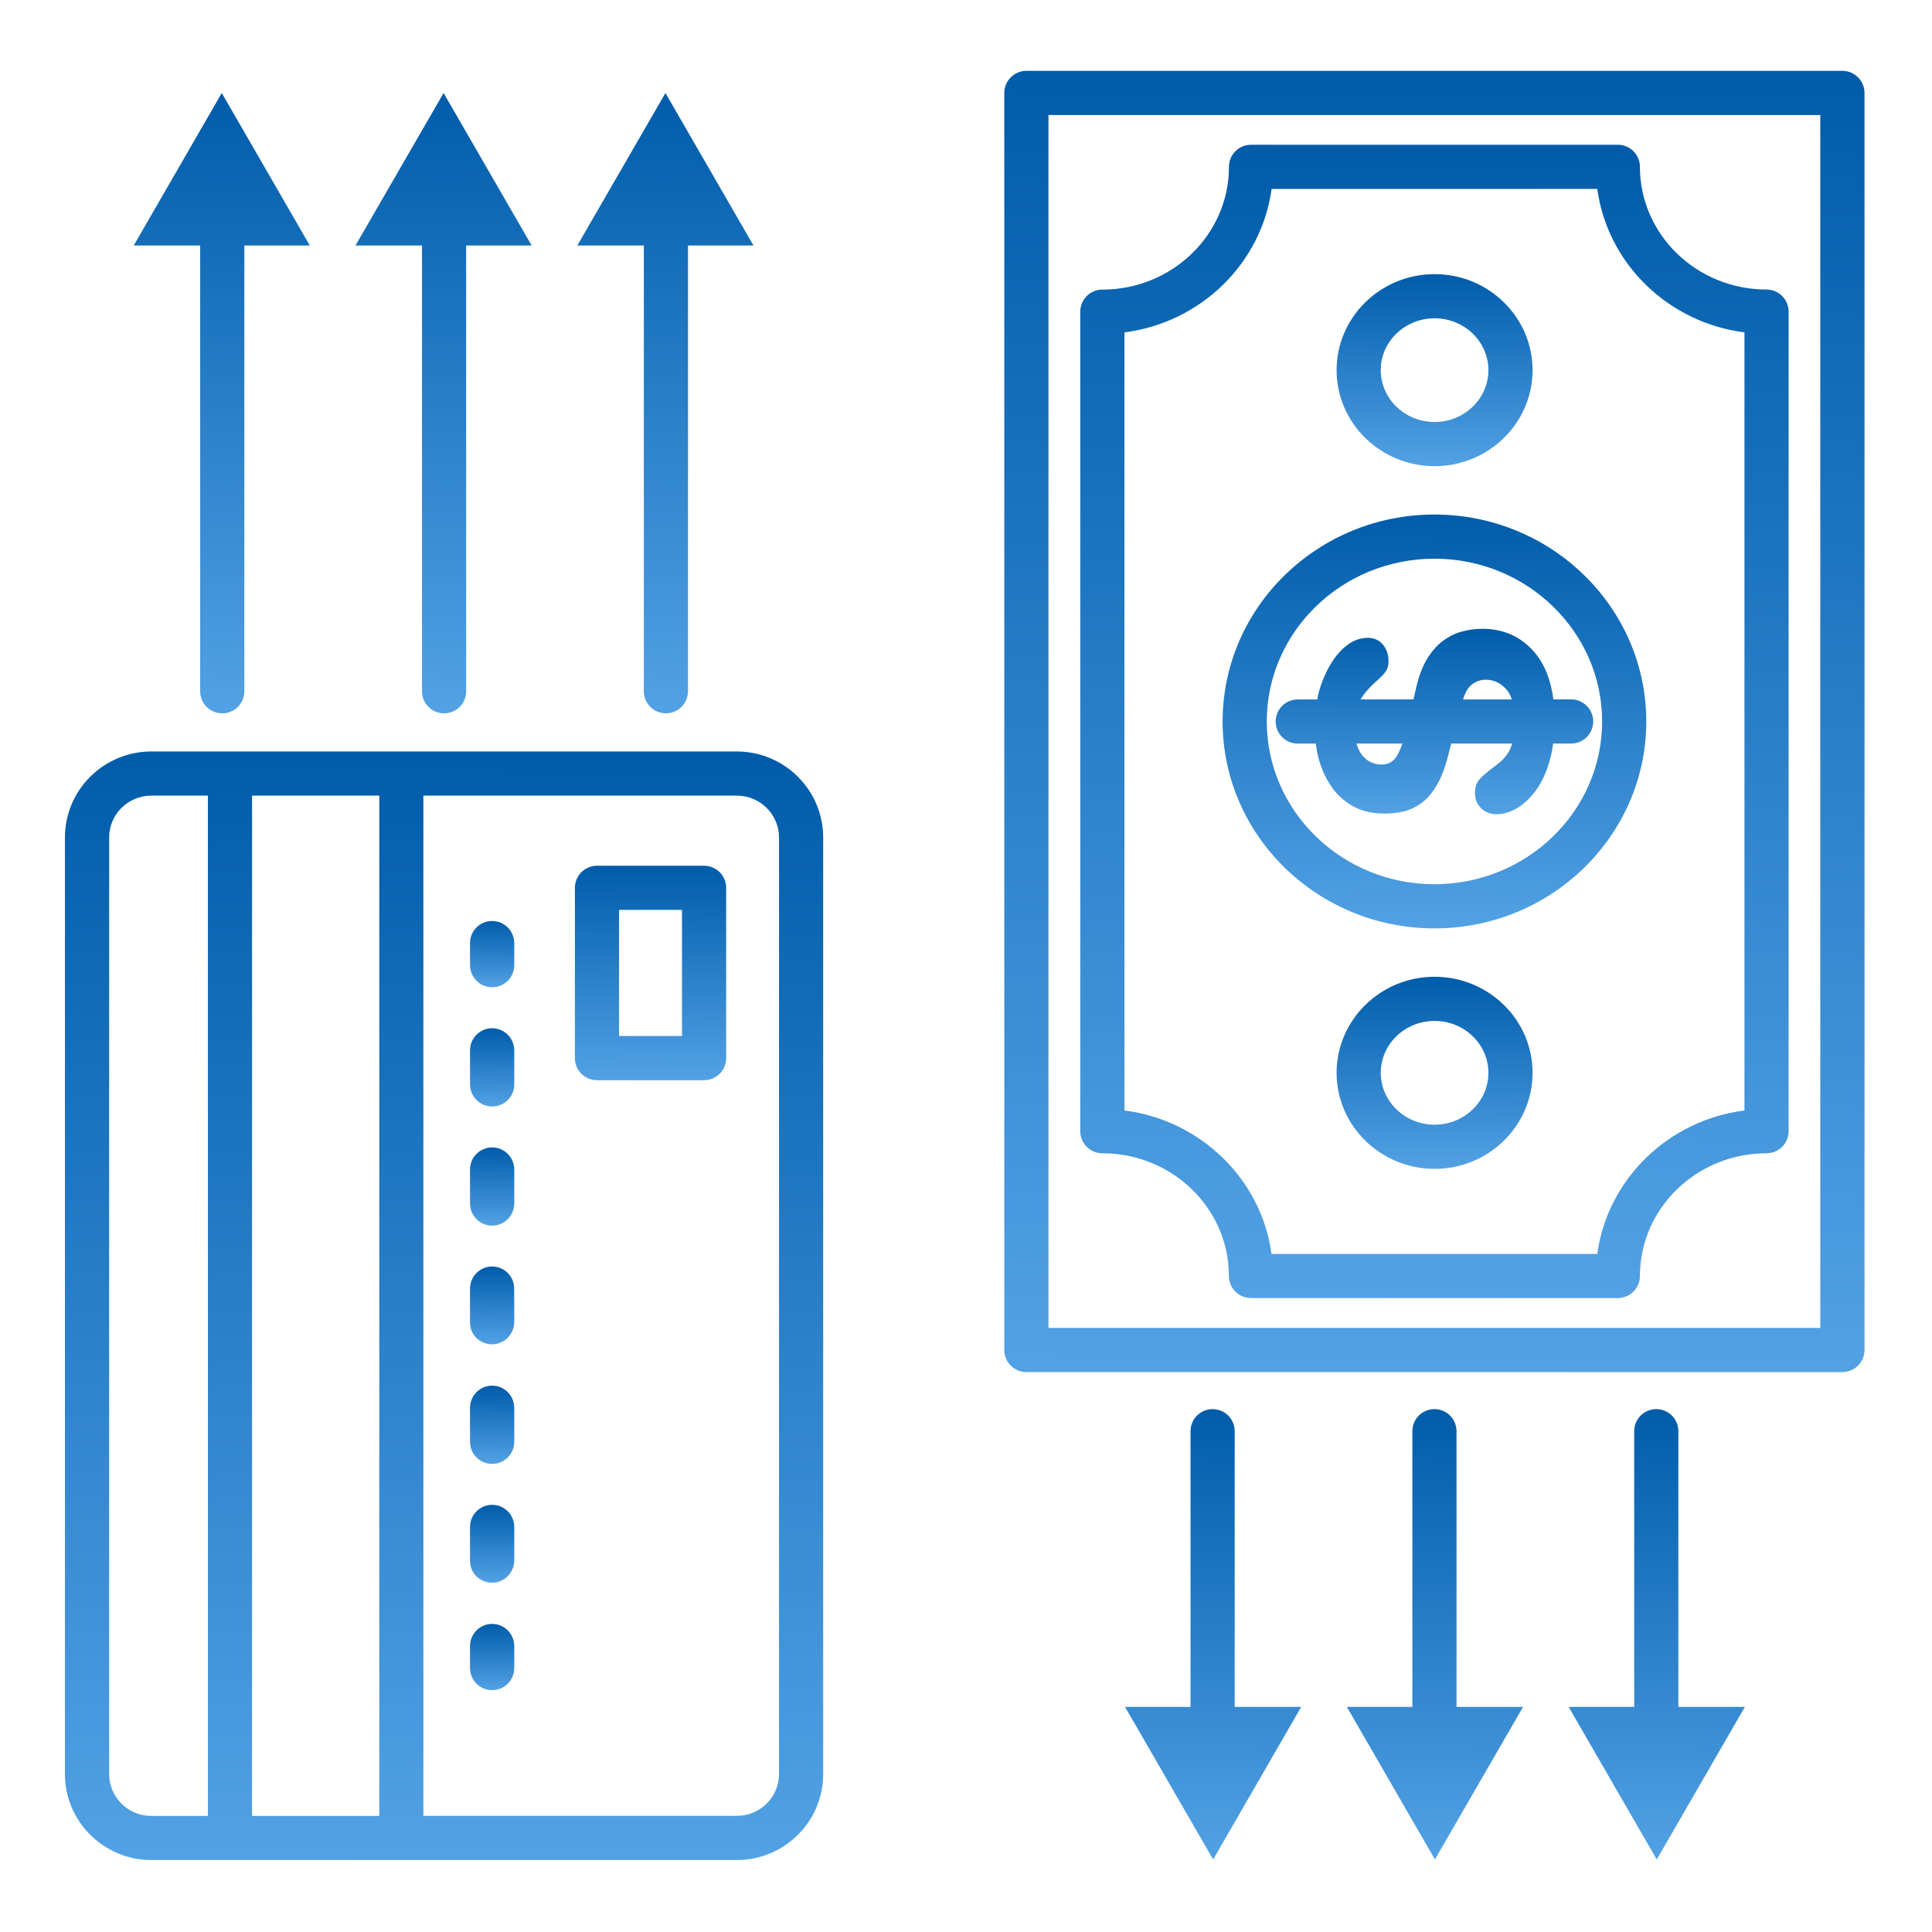
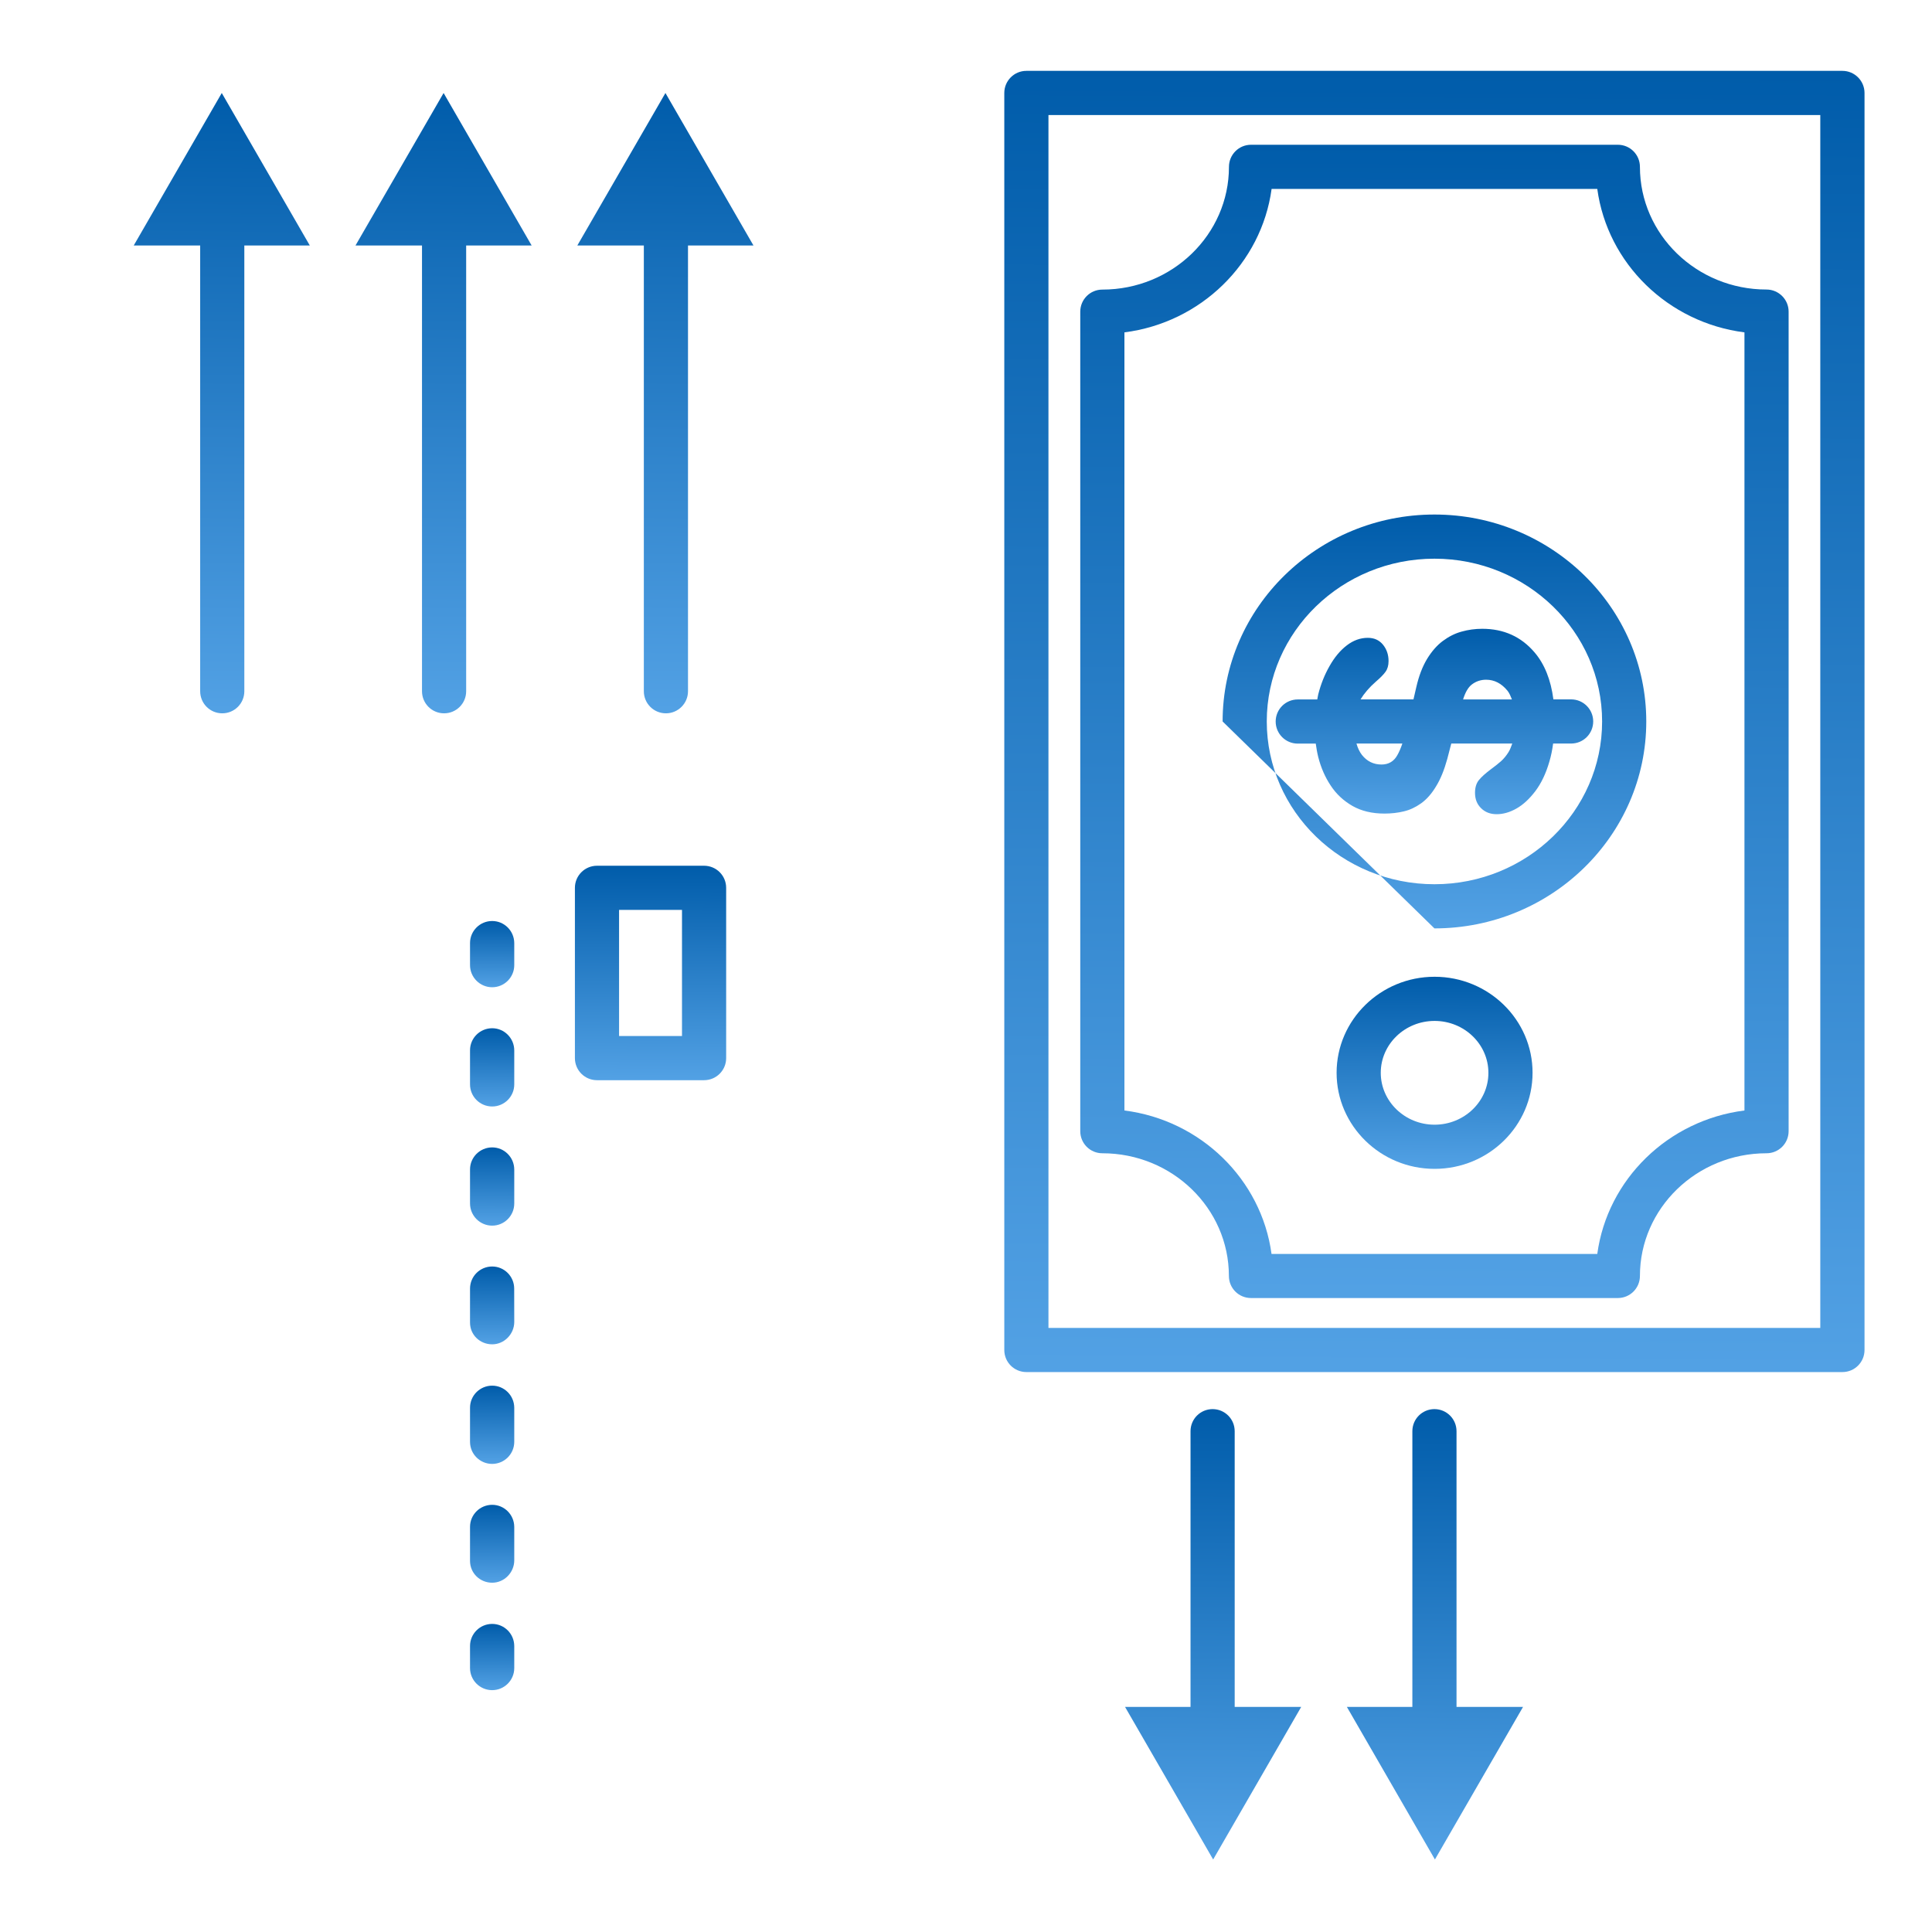
<svg xmlns="http://www.w3.org/2000/svg" width="38" height="38" viewBox="0 0 28 26" fill="none">
-   <path d="M10.678 9.891H2.193C1.503 9.891 0.941 10.45 0.941 11.137V24.712C0.941 25.398 1.503 25.957 2.193 25.957H10.678C11.368 25.957 11.93 25.399 11.93 24.712V11.137C11.93 10.45 11.368 9.891 10.678 9.891L10.678 9.891ZM1.582 24.711V11.137C1.582 10.802 1.856 10.531 2.193 10.531H3.013V25.318H2.193C1.856 25.318 1.582 25.046 1.582 24.712V24.711ZM3.653 25.317V10.531H5.497V25.318H3.653V25.317ZM11.29 24.711C11.29 25.046 11.015 25.317 10.678 25.317H6.136V10.531H10.678C11.015 10.531 11.29 10.802 11.29 11.136V24.711Z" fill="url(#paint0_linear_3941_22921)" />
  <path d="M7.133 12.348C6.956 12.348 6.812 12.491 6.812 12.668V12.988C6.812 13.164 6.956 13.308 7.133 13.308C7.309 13.308 7.453 13.165 7.453 12.988V12.668C7.452 12.491 7.309 12.348 7.133 12.348Z" fill="url(#paint1_linear_3941_22921)" />
  <path d="M7.133 15.629C6.956 15.629 6.812 15.772 6.812 15.949V16.442C6.812 16.619 6.956 16.763 7.133 16.763C7.309 16.763 7.453 16.619 7.453 16.442V15.949C7.452 15.772 7.309 15.629 7.133 15.629Z" fill="url(#paint2_linear_3941_22921)" />
  <path d="M7.133 13.902C6.956 13.902 6.812 14.045 6.812 14.222V14.716C6.812 14.893 6.956 15.036 7.133 15.036C7.309 15.036 7.453 14.893 7.453 14.716V14.222C7.452 14.046 7.309 13.902 7.133 13.902Z" fill="url(#paint3_linear_3941_22921)" />
  <path d="M7.133 20.809C6.956 20.809 6.812 20.952 6.812 21.129V21.622C6.812 21.799 6.956 21.938 7.133 21.938C7.309 21.938 7.453 21.79 7.453 21.613V21.129C7.452 20.952 7.309 20.809 7.133 20.809Z" fill="url(#paint4_linear_3941_22921)" />
  <path d="M7.133 19.082C6.956 19.082 6.812 19.225 6.812 19.402V19.896C6.812 20.073 6.956 20.216 7.133 20.216C7.309 20.216 7.453 20.073 7.453 19.896V19.402C7.452 19.225 7.309 19.082 7.133 19.082Z" fill="url(#paint5_linear_3941_22921)" />
  <path d="M7.133 17.355C6.956 17.355 6.812 17.498 6.812 17.676V18.169C6.812 18.346 6.956 18.483 7.133 18.483C7.309 18.483 7.453 18.334 7.453 18.158L7.452 17.675C7.452 17.499 7.309 17.355 7.133 17.355Z" fill="url(#paint6_linear_3941_22921)" />
  <path d="M7.133 22.535C6.956 22.535 6.812 22.678 6.812 22.855V23.175C6.812 23.352 6.956 23.495 7.133 23.495C7.309 23.495 7.453 23.352 7.453 23.175V22.855C7.452 22.678 7.309 22.535 7.133 22.535Z" fill="url(#paint7_linear_3941_22921)" />
  <path d="M10.204 11.547H8.652C8.476 11.547 8.332 11.69 8.332 11.867V14.335C8.332 14.512 8.475 14.655 8.652 14.655H10.204C10.381 14.655 10.524 14.512 10.524 14.335V11.867C10.524 11.69 10.381 11.547 10.204 11.547ZM9.884 14.015H8.972V12.187H9.884V14.015Z" fill="url(#paint8_linear_3941_22921)" />
  <path d="M2.901 9.018C2.901 9.195 3.044 9.338 3.221 9.338C3.398 9.338 3.541 9.195 3.541 9.018L3.541 2.558H4.49L3.214 0.348L1.938 2.558H2.901L2.901 9.018Z" fill="url(#paint9_linear_3941_22921)" />
  <path d="M6.116 9.018C6.116 9.195 6.259 9.338 6.436 9.338C6.613 9.338 6.756 9.195 6.756 9.018L6.756 2.558H7.705L6.429 0.348L5.152 2.558H6.116L6.116 9.018Z" fill="url(#paint10_linear_3941_22921)" />
  <path d="M9.331 9.018C9.331 9.195 9.474 9.338 9.651 9.338C9.827 9.338 9.971 9.195 9.971 9.018L9.971 2.558H10.92L9.644 0.348L8.367 2.558H9.331L9.331 9.018Z" fill="url(#paint11_linear_3941_22921)" />
-   <path d="M20.789 12.455C22.482 12.455 23.859 11.11 23.859 9.456C23.859 7.802 22.482 6.457 20.789 6.457C19.096 6.457 17.719 7.802 17.719 9.456C17.719 11.11 19.096 12.455 20.789 12.455ZM20.789 7.097C22.129 7.097 23.219 8.155 23.219 9.456C23.219 10.757 22.129 11.815 20.789 11.815C19.449 11.815 18.359 10.757 18.359 9.456C18.359 8.155 19.449 7.097 20.789 7.097Z" fill="url(#paint12_linear_3941_22921)" />
+   <path d="M20.789 12.455C22.482 12.455 23.859 11.11 23.859 9.456C23.859 7.802 22.482 6.457 20.789 6.457C19.096 6.457 17.719 7.802 17.719 9.456ZM20.789 7.097C22.129 7.097 23.219 8.155 23.219 9.456C23.219 10.757 22.129 11.815 20.789 11.815C19.449 11.815 18.359 10.757 18.359 9.456C18.359 8.155 19.449 7.097 20.789 7.097Z" fill="url(#paint12_linear_3941_22921)" />
  <path d="M19.105 9.972C19.144 10.125 19.204 10.263 19.286 10.386C19.367 10.509 19.473 10.607 19.602 10.681C19.731 10.754 19.885 10.791 20.064 10.791C20.165 10.791 20.259 10.78 20.345 10.759C20.432 10.739 20.515 10.7 20.595 10.643C20.675 10.586 20.748 10.504 20.812 10.397C20.878 10.291 20.931 10.158 20.975 9.999L21.033 9.776H21.917C21.9 9.821 21.884 9.868 21.861 9.903C21.828 9.955 21.791 9.999 21.753 10.033C21.715 10.067 21.666 10.105 21.608 10.148C21.528 10.208 21.469 10.261 21.432 10.307C21.395 10.354 21.377 10.415 21.377 10.49C21.377 10.58 21.405 10.654 21.464 10.712C21.523 10.771 21.598 10.8 21.691 10.8C21.786 10.8 21.883 10.772 21.979 10.717C22.076 10.662 22.167 10.577 22.252 10.465C22.337 10.352 22.405 10.21 22.455 10.037C22.479 9.956 22.497 9.868 22.509 9.776H22.77C22.947 9.776 23.09 9.633 23.09 9.456C23.09 9.28 22.947 9.136 22.77 9.136H22.513C22.476 8.852 22.385 8.625 22.24 8.455C22.046 8.227 21.793 8.113 21.482 8.113C21.377 8.113 21.277 8.127 21.182 8.154C21.086 8.18 20.996 8.226 20.911 8.289C20.826 8.352 20.75 8.439 20.682 8.55C20.615 8.661 20.563 8.797 20.526 8.959L20.485 9.136H19.718C19.771 9.049 19.845 8.962 19.94 8.879C20.004 8.824 20.051 8.777 20.08 8.736C20.109 8.696 20.124 8.644 20.124 8.581C20.124 8.489 20.097 8.409 20.043 8.343C19.989 8.277 19.916 8.244 19.823 8.244C19.716 8.244 19.614 8.28 19.518 8.354C19.423 8.427 19.34 8.527 19.27 8.651C19.198 8.776 19.143 8.914 19.105 9.063C19.099 9.088 19.096 9.112 19.091 9.137H18.808C18.631 9.137 18.488 9.28 18.488 9.457C18.488 9.633 18.631 9.777 18.808 9.777H19.069C19.078 9.842 19.089 9.908 19.105 9.972ZM20.251 9.945C20.201 10.035 20.124 10.08 20.022 10.08C19.905 10.08 19.811 10.033 19.738 9.941C19.703 9.895 19.677 9.84 19.659 9.776H20.324C20.302 9.841 20.278 9.898 20.251 9.945ZM21.33 8.921C21.391 8.874 21.461 8.851 21.538 8.851C21.658 8.851 21.761 8.905 21.848 9.011C21.877 9.047 21.894 9.093 21.912 9.137H21.204C21.235 9.037 21.276 8.963 21.33 8.921Z" fill="url(#paint13_linear_3941_22921)" />
  <path d="M15.976 15.714C16.987 15.714 17.81 16.511 17.81 17.492C17.81 17.669 17.953 17.812 18.13 17.812H23.447C23.624 17.812 23.767 17.669 23.767 17.492C23.767 16.512 24.59 15.714 25.602 15.714C25.779 15.714 25.922 15.571 25.922 15.394L25.922 3.516C25.922 3.34 25.778 3.196 25.601 3.196C24.59 3.196 23.767 2.399 23.767 1.418C23.767 1.241 23.624 1.098 23.447 1.098L18.131 1.098C17.954 1.098 17.811 1.241 17.811 1.418C17.811 2.399 16.988 3.197 15.976 3.197C15.799 3.197 15.656 3.34 15.656 3.517V15.394C15.656 15.571 15.799 15.714 15.976 15.714ZM16.296 3.817C17.402 3.676 18.282 2.819 18.429 1.738H23.149C23.296 2.819 24.175 3.676 25.282 3.817V15.094C24.175 15.234 23.296 16.092 23.149 17.173H18.428C18.281 16.092 17.402 15.234 16.296 15.094L16.296 3.817Z" fill="url(#paint14_linear_3941_22921)" />
  <path d="M20.791 13.156C20.008 13.156 19.371 13.781 19.371 14.548C19.371 15.315 20.008 15.94 20.791 15.94C21.575 15.94 22.211 15.315 22.211 14.548C22.212 13.78 21.574 13.156 20.791 13.156ZM20.791 15.3C20.361 15.3 20.011 14.962 20.011 14.548C20.011 14.133 20.361 13.796 20.791 13.796C21.221 13.796 21.571 14.133 21.571 14.548C21.572 14.962 21.221 15.3 20.791 15.3Z" fill="url(#paint15_linear_3941_22921)" />
-   <path d="M20.791 5.756C21.574 5.756 22.211 5.132 22.211 4.364C22.211 3.597 21.574 2.973 20.791 2.973C20.008 2.973 19.371 3.597 19.371 4.364C19.371 5.132 20.008 5.756 20.791 5.756ZM20.791 3.613C21.221 3.613 21.571 3.95 21.571 4.365C21.571 4.779 21.221 5.116 20.791 5.116C20.361 5.116 20.011 4.779 20.011 4.364C20.011 3.95 20.361 3.613 20.791 3.613Z" fill="url(#paint16_linear_3941_22921)" />
  <path d="M26.702 0.027H14.875C14.698 0.027 14.555 0.171 14.555 0.347V18.565C14.555 18.742 14.698 18.885 14.875 18.885H26.702C26.879 18.885 27.022 18.742 27.022 18.565V0.347C27.022 0.171 26.878 0.027 26.702 0.027ZM26.381 18.245H15.195V0.667H26.381V18.245Z" fill="url(#paint17_linear_3941_22921)" />
-   <path d="M24.324 19.742C24.324 19.565 24.181 19.422 24.004 19.422C23.827 19.422 23.684 19.565 23.684 19.742V23.738H22.734L24.011 25.949L25.288 23.738H24.324V19.742H24.324Z" fill="url(#paint18_linear_3941_22921)" />
  <path d="M21.109 19.742C21.109 19.565 20.966 19.422 20.789 19.422C20.612 19.422 20.469 19.565 20.469 19.742V23.738H19.52L20.796 25.949L22.073 23.738H21.109L21.109 19.742Z" fill="url(#paint19_linear_3941_22921)" />
  <path d="M17.894 19.742C17.894 19.565 17.751 19.422 17.574 19.422C17.397 19.422 17.254 19.565 17.254 19.742V23.738H16.305L17.582 25.949L18.858 23.738H17.894L17.894 19.742Z" fill="url(#paint20_linear_3941_22921)" />
  <defs>
    <linearGradient id="paint0_linear_3941_22921" x1="9.502" y1="9.891" x2="9.395" y2="29.4" gradientUnits="userSpaceOnUse">
      <stop stop-color="#005CAA" />
      <stop offset="1" stop-color="#64B0F1" />
    </linearGradient>
    <linearGradient id="paint1_linear_3941_22921" x1="7.311" y1="12.348" x2="7.305" y2="13.514" gradientUnits="userSpaceOnUse">
      <stop stop-color="#005CAA" />
      <stop offset="1" stop-color="#64B0F1" />
    </linearGradient>
    <linearGradient id="paint2_linear_3941_22921" x1="7.311" y1="15.629" x2="7.302" y2="17.006" gradientUnits="userSpaceOnUse">
      <stop stop-color="#005CAA" />
      <stop offset="1" stop-color="#64B0F1" />
    </linearGradient>
    <linearGradient id="paint3_linear_3941_22921" x1="7.311" y1="13.902" x2="7.302" y2="15.279" gradientUnits="userSpaceOnUse">
      <stop stop-color="#005CAA" />
      <stop offset="1" stop-color="#64B0F1" />
    </linearGradient>
    <linearGradient id="paint4_linear_3941_22921" x1="7.311" y1="20.809" x2="7.302" y2="22.18" gradientUnits="userSpaceOnUse">
      <stop stop-color="#005CAA" />
      <stop offset="1" stop-color="#64B0F1" />
    </linearGradient>
    <linearGradient id="paint5_linear_3941_22921" x1="7.311" y1="19.082" x2="7.302" y2="20.459" gradientUnits="userSpaceOnUse">
      <stop stop-color="#005CAA" />
      <stop offset="1" stop-color="#64B0F1" />
    </linearGradient>
    <linearGradient id="paint6_linear_3941_22921" x1="7.311" y1="17.355" x2="7.302" y2="18.725" gradientUnits="userSpaceOnUse">
      <stop stop-color="#005CAA" />
      <stop offset="1" stop-color="#64B0F1" />
    </linearGradient>
    <linearGradient id="paint7_linear_3941_22921" x1="7.311" y1="22.535" x2="7.305" y2="23.701" gradientUnits="userSpaceOnUse">
      <stop stop-color="#005CAA" />
      <stop offset="1" stop-color="#64B0F1" />
    </linearGradient>
    <linearGradient id="paint8_linear_3941_22921" x1="10.04" y1="11.547" x2="10.02" y2="15.321" gradientUnits="userSpaceOnUse">
      <stop stop-color="#005CAA" />
      <stop offset="1" stop-color="#64B0F1" />
    </linearGradient>
    <linearGradient id="paint9_linear_3941_22921" x1="3.926" y1="0.348" x2="3.781" y2="11.263" gradientUnits="userSpaceOnUse">
      <stop stop-color="#005CAA" />
      <stop offset="1" stop-color="#64B0F1" />
    </linearGradient>
    <linearGradient id="paint10_linear_3941_22921" x1="7.141" y1="0.348" x2="6.996" y2="11.263" gradientUnits="userSpaceOnUse">
      <stop stop-color="#005CAA" />
      <stop offset="1" stop-color="#64B0F1" />
    </linearGradient>
    <linearGradient id="paint11_linear_3941_22921" x1="10.356" y1="0.348" x2="10.211" y2="11.263" gradientUnits="userSpaceOnUse">
      <stop stop-color="#005CAA" />
      <stop offset="1" stop-color="#64B0F1" />
    </linearGradient>
    <linearGradient id="paint12_linear_3941_22921" x1="22.503" y1="6.457" x2="22.476" y2="13.741" gradientUnits="userSpaceOnUse">
      <stop stop-color="#005CAA" />
      <stop offset="1" stop-color="#64B0F1" />
    </linearGradient>
    <linearGradient id="paint13_linear_3941_22921" x1="22.074" y1="8.113" x2="22.066" y2="11.376" gradientUnits="userSpaceOnUse">
      <stop stop-color="#005CAA" />
      <stop offset="1" stop-color="#64B0F1" />
    </linearGradient>
    <linearGradient id="paint14_linear_3941_22921" x1="23.654" y1="1.098" x2="23.529" y2="21.394" gradientUnits="userSpaceOnUse">
      <stop stop-color="#005CAA" />
      <stop offset="1" stop-color="#64B0F1" />
    </linearGradient>
    <linearGradient id="paint15_linear_3941_22921" x1="21.584" y1="13.156" x2="21.571" y2="16.536" gradientUnits="userSpaceOnUse">
      <stop stop-color="#005CAA" />
      <stop offset="1" stop-color="#64B0F1" />
    </linearGradient>
    <linearGradient id="paint16_linear_3941_22921" x1="21.584" y1="2.973" x2="21.571" y2="6.353" gradientUnits="userSpaceOnUse">
      <stop stop-color="#005CAA" />
      <stop offset="1" stop-color="#64B0F1" />
    </linearGradient>
    <linearGradient id="paint17_linear_3941_22921" x1="24.268" y1="0.027" x2="24.137" y2="22.926" gradientUnits="userSpaceOnUse">
      <stop stop-color="#005CAA" />
      <stop offset="1" stop-color="#64B0F1" />
    </linearGradient>
    <linearGradient id="paint18_linear_3941_22921" x1="24.724" y1="19.422" x2="24.647" y2="27.347" gradientUnits="userSpaceOnUse">
      <stop stop-color="#005CAA" />
      <stop offset="1" stop-color="#64B0F1" />
    </linearGradient>
    <linearGradient id="paint19_linear_3941_22921" x1="21.509" y1="19.422" x2="21.432" y2="27.347" gradientUnits="userSpaceOnUse">
      <stop stop-color="#005CAA" />
      <stop offset="1" stop-color="#64B0F1" />
    </linearGradient>
    <linearGradient id="paint20_linear_3941_22921" x1="18.294" y1="19.422" x2="18.218" y2="27.347" gradientUnits="userSpaceOnUse">
      <stop stop-color="#005CAA" />
      <stop offset="1" stop-color="#64B0F1" />
    </linearGradient>
  </defs>
</svg>